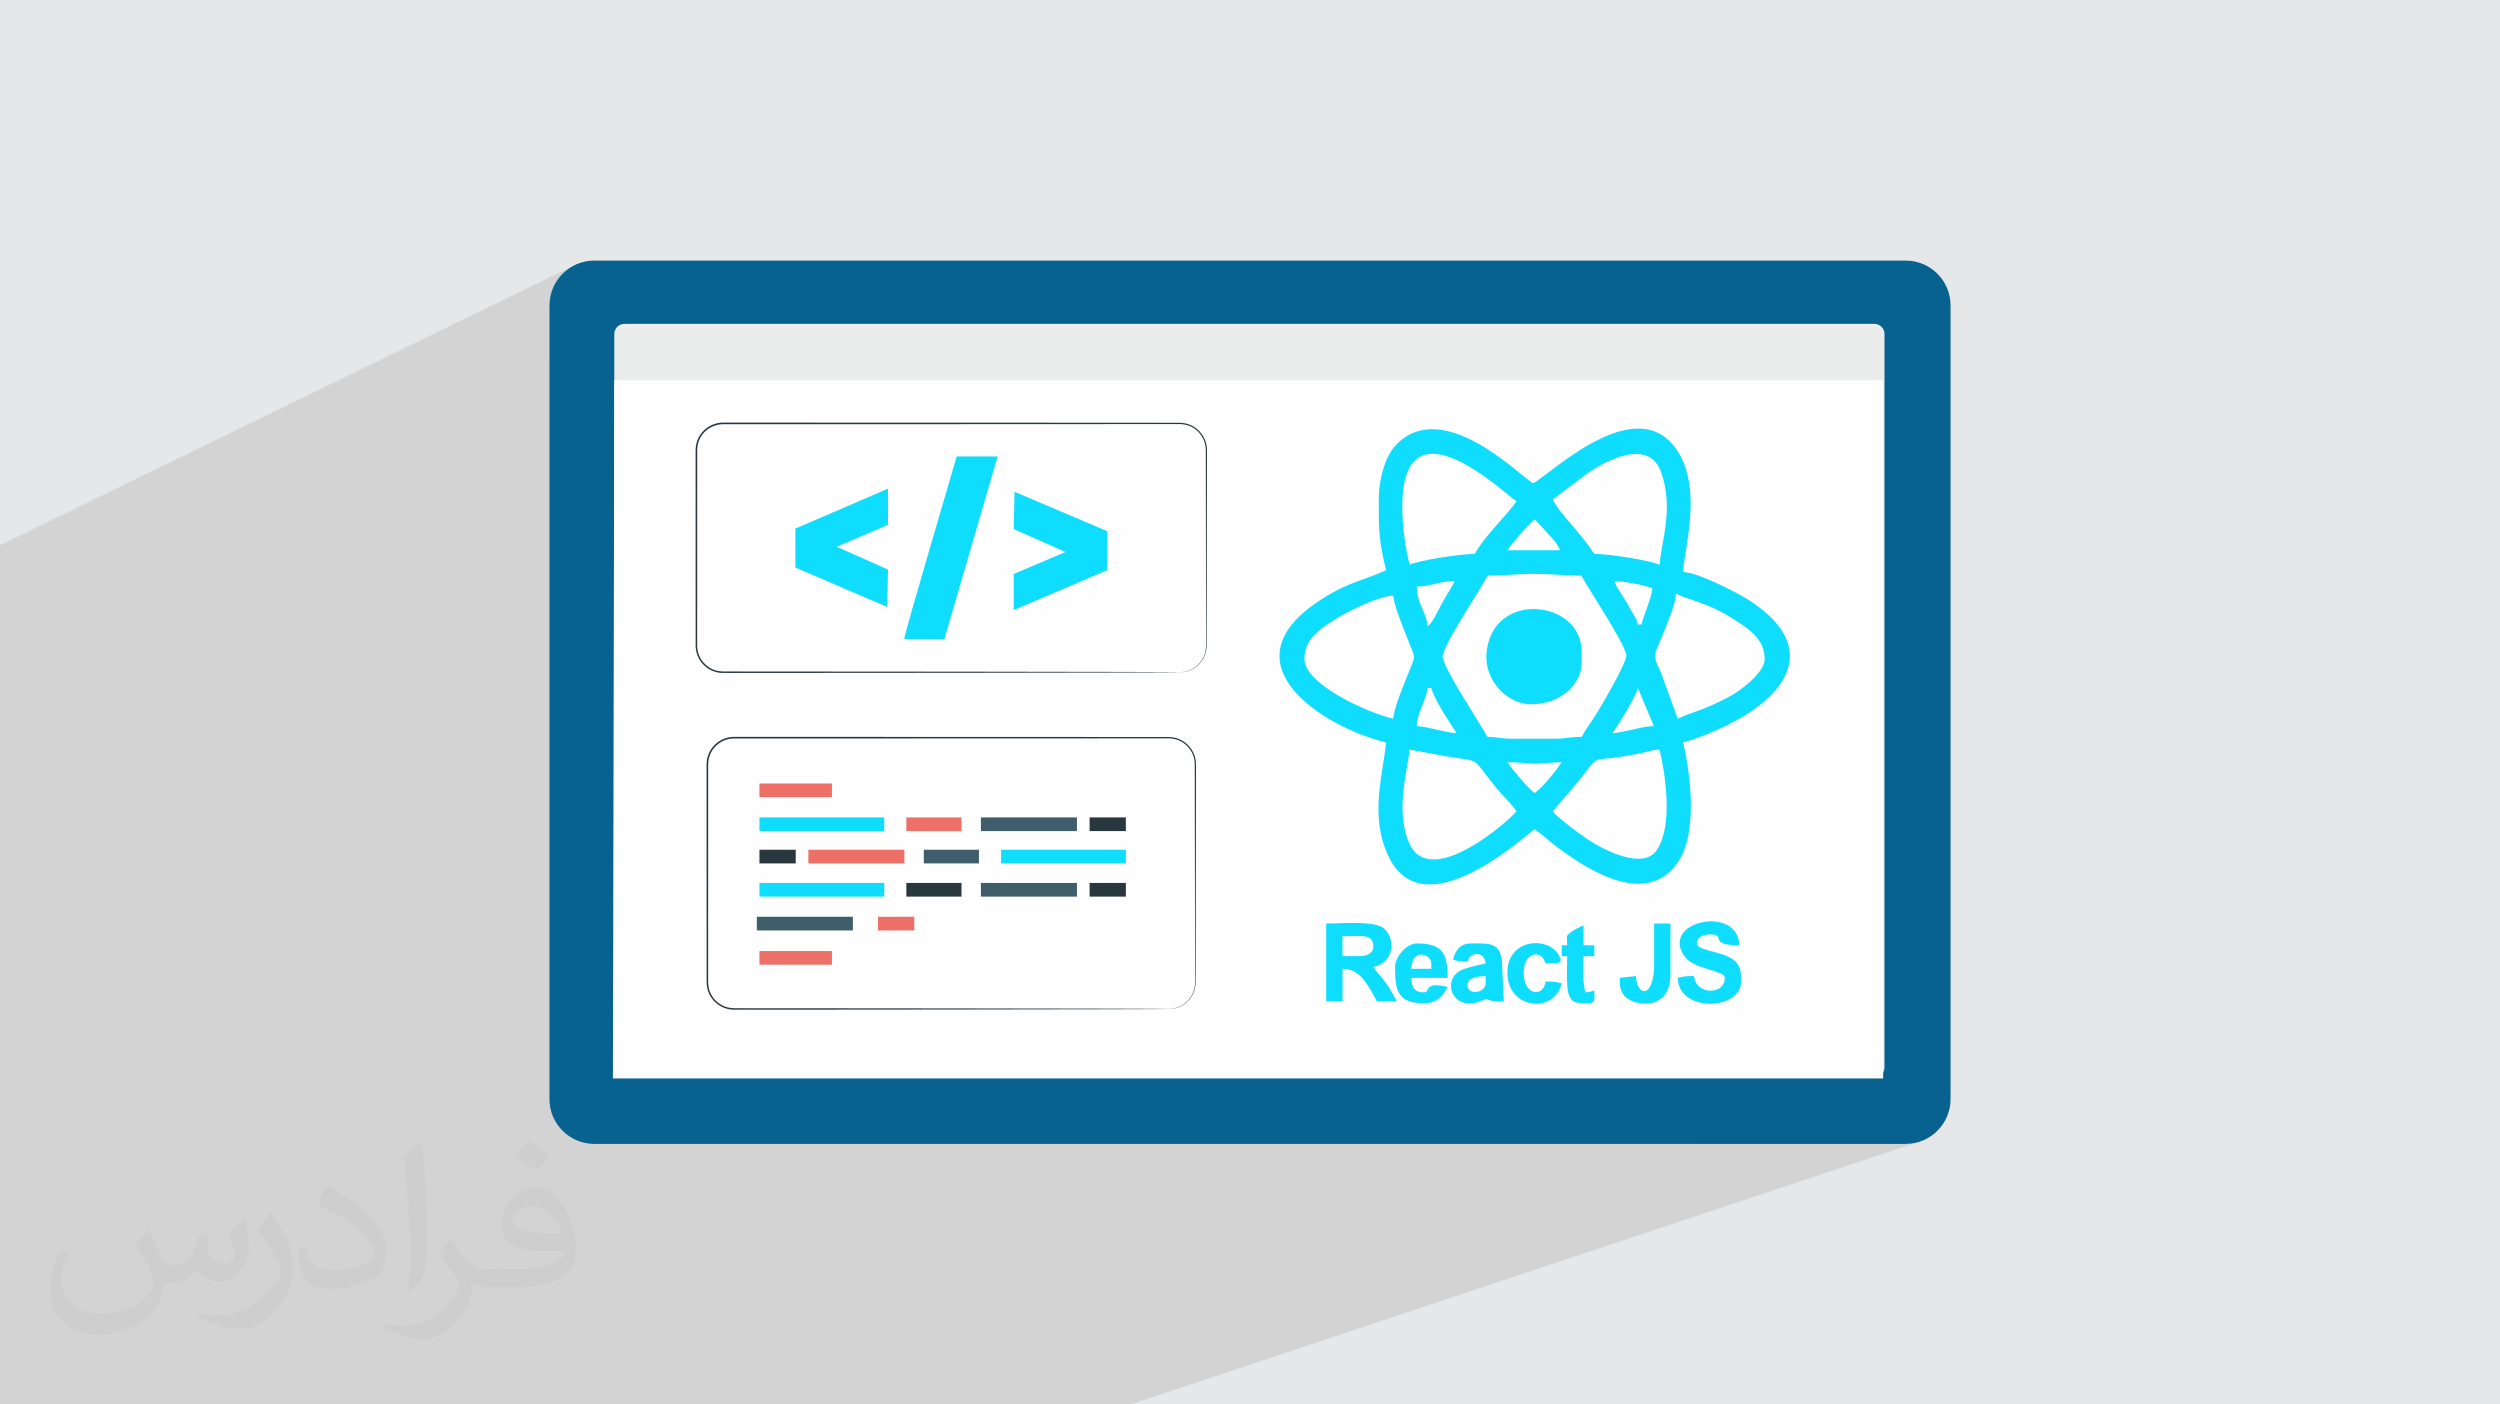
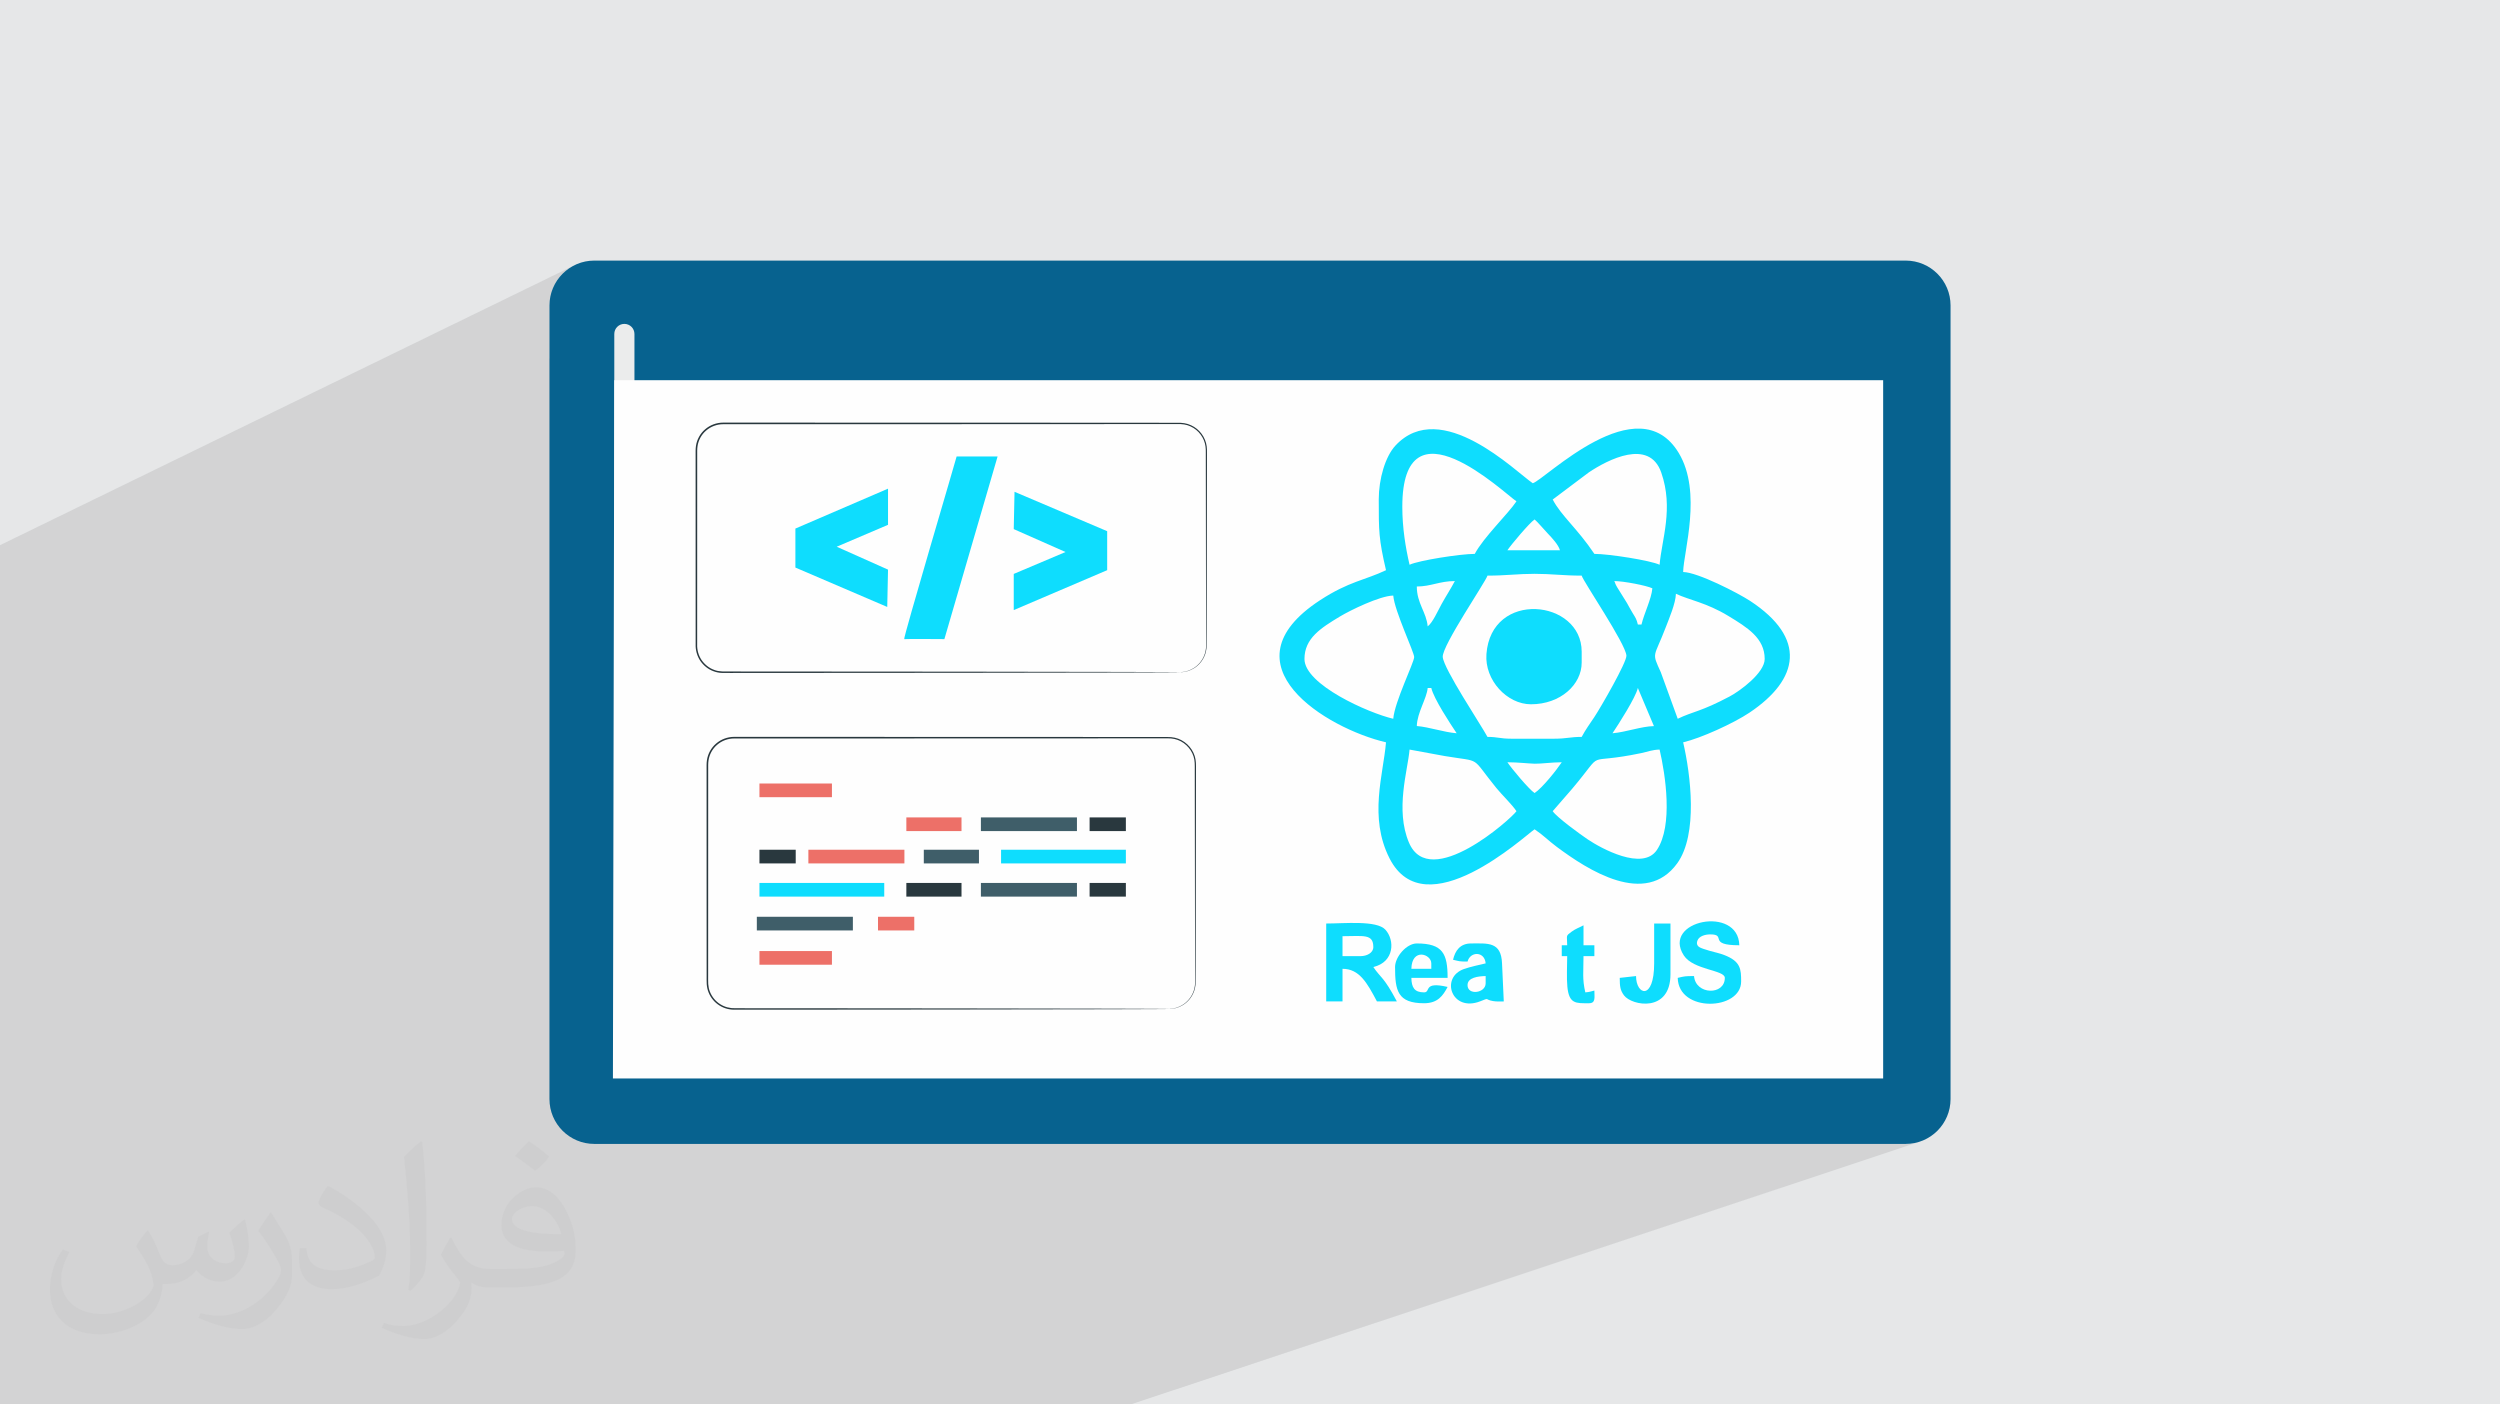
<svg xmlns="http://www.w3.org/2000/svg" xml:space="preserve" width="94.192mm" height="52.917mm" version="1.1" style="shape-rendering:geometricPrecision; text-rendering:geometricPrecision; image-rendering:optimizeQuality; fill-rule:evenodd; clip-rule:evenodd" viewBox="0 0 9404.92 5283.66">
  <defs>
    <style type="text/css">
   
    .fil10 {fill:#0EDDFE}
    .fil0 {fill:#E6E7E8}
    .fil5 {fill:#FEFEFE;fill-rule:nonzero}
    .fil7 {fill:#ED7068;fill-rule:nonzero}
    .fil4 {fill:#EBECEC;fill-rule:nonzero}
    .fil9 {fill:#3F5E69;fill-rule:nonzero}
    .fil6 {fill:#29383E;fill-rule:nonzero}
    .fil3 {fill:#07628F;fill-rule:nonzero}
    .fil8 {fill:#0EDDFE;fill-rule:nonzero}
    .fil2 {fill:#373435;fill-opacity:0.031}
    .fil1 {fill:#2B2A29;fill-opacity:0.102}
   
  </style>
  </defs>
  <g id="Layer_x0020_1">
    <polygon class="fil0" points="-0,0 9404.92,0 9404.92,5283.66 -0,5283.66 " />
    <polygon class="fil1" points="3376.72,5283.66 2204.21,5283.66 2074.24,5283.66 2069.16,5283.66 1979.36,5283.66 1868.47,5283.66 1844.46,5283.66 1831.37,5283.66 1776.61,5283.66 1774.24,5283.66 1774.13,5283.66 1735.15,5283.66 1691.29,5283.66 1677.26,5283.66 1672.6,5283.66 1659.26,5283.66 1649.03,5283.66 1640.07,5283.66 1616.87,5283.66 1556.59,5283.66 1529.48,5283.66 1498.3,5283.66 1497.96,5283.66 1471.95,5283.66 1427.89,5283.66 1402.36,5283.66 1392.54,5283.66 1391.5,5283.66 1359.06,5283.66 1323.42,5283.66 1314.88,5283.66 1301.62,5283.66 1297.61,5283.66 1274.02,5283.66 1261.9,5283.66 1261.33,5283.66 1240.97,5283.66 1225.8,5283.66 1225.79,5283.66 1203.3,5283.66 1172.48,5283.66 1157.77,5283.66 1154.71,5283.66 1153.78,5283.66 1146.79,5283.66 1127.41,5283.66 1124.95,5283.66 1120.56,5283.66 1116.82,5283.66 1091.45,5283.66 1072.11,5283.66 1067.33,5283.66 1048.36,5283.66 1046.54,5283.66 1032.6,5283.66 991.63,5283.66 952.54,5283.66 949.24,5283.66 937.18,5283.66 936.24,5283.66 889.01,5283.66 871.59,5283.66 842.55,5283.66 830.2,5283.66 808.05,5283.66 772.87,5283.66 732.66,5283.66 730.32,5283.66 664.96,5283.66 661.25,5283.66 657.53,5283.66 645,5283.66 602.96,5283.66 592.65,5283.66 533.24,5283.66 442.88,5283.66 441.67,5283.66 441.53,5283.66 440.37,5283.66 437.88,5283.66 434.9,5283.66 425.75,5283.66 412.35,5283.66 374.49,5283.66 359.2,5283.66 350.96,5283.66 320.15,5283.66 278.85,5283.66 254.84,5283.66 237.36,5283.66 230.32,5283.66 196.5,5283.66 139.87,5283.66 66.15,5283.66 25.41,5283.66 -0,5283.66 -0,5273.3 -0,5226.34 -0,5216.89 -0,5213.51 -0,5200.15 -0,5198.87 -0,5194.34 -0,5169.59 -0,5166.19 -0,5162.03 -0,5133.78 -0,5133.43 -0,5132.48 -0,5128.07 -0,5100.53 -0,5074.55 -0,5063.85 -0,5047.12 -0,5026.91 -0,5019.63 -0,4993.74 -0,4989.64 -0,4972.95 -0,4968.59 -0,4958.88 -0,4956.57 -0,4945.93 -0,4943.38 -0,4927.66 -0,4924 -0,4910.12 -0,4909.03 -0,4903.15 -0,4902.05 -0,4881.18 -0,4862.31 -0,4856.25 -0,4856.1 -0,4846.53 -0,4841.16 -0,4835.86 -0,4834.11 -0,4830.75 -0,4820.31 -0,4807.62 -0,4807.01 -0,4805.03 -0,4803.49 -0,4796.05 -0,4791.57 -0,4790.47 -0,4784.92 -0,4782.83 -0,4773.81 -0,4764.18 -0,4761.28 -0,4760.67 -0,4755.94 -0,4750.16 -0,4746.35 -0,4742.65 -0,4739.26 -0,4736.63 -0,4731.58 -0,4731.23 -0,4728.07 -0,4717.19 -0,4716.87 -0,4710.65 -0,4710.28 -0,4701.39 -0,4700.62 -0,4693.37 -0,4685.01 -0,4684.03 -0,4675.02 -0,4649.17 -0,4648.21 -0,4647.33 -0,4642.77 -0,4642.67 -0,4632.08 -0,4626.18 -0,4616.37 -0,4613.32 -0,4611.12 -0,4599.25 -0,4596.55 -0,4595.79 -0,4584.92 -0,4565.29 -0,4560.6 -0,4552.54 -0,4548.77 -0,4539.21 -0,4531.37 -0,4530.14 -0,4519.78 -0,4515.77 -0,4509.75 -0,4484.39 -0,4483.15 -0,4479.37 -0,4475.46 -0,4466.79 -0,4463.54 -0,4460.41 -0,4447.23 -0,4437.66 -0,4416.05 -0,4392.64 -0,4389.87 -0,4385.07 -0,4377.71 -0,4369.39 -0,4369.07 -0,4361.72 -0,4360.04 -0,4359.66 -0,4359.1 -0,4358.73 -0,4356.38 -0,4352.56 -0,4350.34 -0,4347.16 -0,4343.36 -0,4331.85 -0,4330.54 -0,4327.96 -0,4310.81 -0,4308.9 -0,4304.97 -0,4301.24 -0,4297.85 -0,4294.59 -0,4292.41 -0,4291.33 -0,4291.23 -0,4273.12 -0,4257.97 -0,4252.8 -0,4249.38 -0,4243.23 -0,4213.76 -0,4213.75 -0,4204.29 -0,4188.48 -0,4161.7 -0,4160.78 -0,4141.49 -0,4116.65 -0,4115.63 -0,4053.29 -0,4052.25 -0,4019.86 -0,3988.32 -0,3979.17 -0,3946.93 -0,3946.72 -0,3944.22 -0,3942.2 -0,3938.98 -0,3936.18 -0,3917.25 -0,3915.64 -0,3893.95 -0,3857.96 -0,3797.54 -0,3796.48 -0,3734.11 -0,3724.38 -0,3713.3 -0,3692.84 -0,3683.61 -0,3671.83 -0,3661.96 -0,3649.94 -0,3646.85 -0,3630.34 -0,3569.47 -0,3559.01 -0,3536.7 -0,3531.23 -0,3523.37 -0,3510.99 -0,3509.99 -0,3469.2 -0,3453.87 -0,3447.39 -0,3444.91 -0,3320.43 -0,3319.34 -0,3285.12 -0,3265.92 -0,3013.02 -0,2948.58 -0,2916.19 -0,2884.65 -0,2846.53 -0,2844.17 -0,2843.82 -0,2840.38 -0,2837.25 -0,2834.28 -0,2520.31 -0,2340.41 -0,2336.61 -0,2149.54 -0,2050.92 2155.36,1000.66 2141.44,1009.11 2128.44,1018.83 2116.46,1029.73 2105.55,1041.71 2095.84,1054.71 2087.38,1068.63 2080.28,1083.38 2074.6,1098.9 2070.44,1115.07 2067.88,1131.83 2067.01,1149.09 2067.01,1349.01 2334.09,1221.4 2341.21,1219.19 2348.85,1218.43 7051.54,1218.43 7059.19,1219.19 7066.31,1221.4 7072.75,1224.9 7078.36,1229.53 7083,1235.14 7086.49,1241.58 7088.71,1248.7 7089.48,1256.34 7089.48,4014.96 7088.71,4022.6 7086.49,4029.72 7084.36,4033.64 7084.36,4057.03 6361.12,4303.38 7169.1,4303.38 7186.36,4302.52 7203.11,4299.95 7219.29,4295.8 4252.79,5283.66 4227.54,5283.66 3483.29,5283.66 3448.1,5283.66 " />
    <path class="fil2" d="M557.14 4629.28c17.95,27.21 29.6,53.36 40.96,82.43 8.45,16.91 12.93,48.09 52.57,48.09 11.61,0 28.28,-3.42 43.06,-11.61 16.63,-8.73 29.32,-21.94 35.94,-42l15.85 -53.36 38.57 -19.02 2.64 2.64c-5.27,20.09 -6.59,39.36 -6.59,54.43 0,44.63 38.57,61.56 69.22,61.56 17.95,0 34.09,-8.73 34.09,-25.11 0,-21.13 -8.98,-57.06 -20.62,-89.29 17.95,-17.95 35.94,-35.94 56.53,-50.47l3.17 1.6c8.98,38.04 14,75.56 14,100.66 0,24.57 -10.83,51.79 -19.81,69.49 -18.49,34.87 -51.25,62.62 -90.87,62.62 -30.1,0 -63.65,-15.07 -86.66,-43.06l-1.32 0c-21.66,26.96 -55.22,51.25 -108.86,51.25l-16.63 0c-2.64,35.41 -10.29,60.49 -21.94,82.95 -31.95,62.34 -126.81,106.47 -216.1,106.47 -124.17,0 -186.51,-71.59 -186.51,-166.96 0,-58.91 19.27,-113.6 48.88,-152.42l24.29 10.04c-18.49,35.41 -30.91,68.68 -30.91,101.45 0,89.29 72.66,131.83 156.4,131.83 77.68,0 173.83,-49.41 191.28,-106.72 -6.59,-62.62 -30.1,-91.93 -66.04,-148.99 10.83,-19.02 24.83,-38.04 42.28,-58.38l3.17 0 0 0 0 0 -0.02 -0.09zm1432.14 -336.04c26.15,16.39 51.79,35.66 76.87,57.85 -14,19.81 -31.45,37.79 -53.11,53.64 -25.11,-20.34 -50.19,-37.79 -75.84,-56.27 17.42,-19.55 34.62,-38.29 52.04,-55.22l0 0 0 0 0 0 0 0 0 0 0.03 0zm13.47 244.11c-42.28,0 -76.87,27.75 -76.87,48.34 0,44.13 84.53,57.85 185.72,57.31 -12.68,-51.79 -57.06,-105.68 -108.86,-105.68l0.01 0.03zm-94.86 236.19c54.96,0 103.04,-1.6 139.74,-10.83 40.96,-10.29 75.56,-30.91 75.56,-45.17 0,-3.7 0,-8.19 -1.32,-11.89 -22.98,2.11 -49.41,2.11 -72.38,2.11 -74.49,0 -131.55,-16.91 -154.02,-58.66 -5.55,-11.61 -9.51,-24.57 -9.51,-39.36 0,-40.43 17.42,-79.79 48.09,-107 25.61,-22.45 53.89,-36.44 82.67,-36.44 52.04,0 93.51,41.75 122.57,107.54 15.85,35.94 26.68,77.4 26.68,129.72 0,34.87 -9.51,64.19 -31.17,85.85 -40.43,39.11 -114.92,53.89 -229.04,53.89l-51.79 0 0 0 -13.47 0c-28.28,0 -48.62,-5.02 -64.72,-17.42l-2.64 0c0.79,6.59 1.32,12.93 1.32,19.02 0,25.61 -8.45,58.38 -25.61,84.53 -50.72,75.3 -105.68,108.04 -153.24,108.04 -48.09,0 -107,-18.49 -160.11,-42.54l9.51 -18.49c17.17,7.13 40.96,11.89 73.7,11.89 85.85,0 198.66,-82.43 212.66,-163 -3.17,-6.59 -8.98,-15.32 -17.17,-24.57 -25.11,-29.85 -40.96,-54.68 -55.75,-80.83 12.68,-25.11 24.29,-45.17 35.13,-63.4l4.49 -0.53c36.72,74.77 69.99,117.55 144.23,117.55l11.61 0 0 0 53.89 0 0 0 0 0 0 0 0 0 0 0 0.09 0.01zm-371.98 79c6.34,-34.34 6.87,-72.91 6.87,-108.86l0 -53.36c0,-99.6 -12.68,-244.36 -22.98,-338.68 17.95,-19.27 43.06,-42 62.87,-57.31l5.81 1.6c13.47,118.62 16.63,256 16.63,383.06 0,33.3 -1.32,65.79 -4.49,89.55 -1.85,30.1 -19.27,52.83 -56.53,87.7l-8.19 -3.7zm-382.8 -157.19c1.85,46.77 24.83,83.49 105.15,83.49 49.93,0 92.19,-12.93 138.96,-35.13 8.45,-3.7 12.93,-8.73 12.93,-12.93 0,-29.32 -22.45,-68.15 -60.23,-103.55 -36.72,-33.3 -85.34,-62.62 -130.76,-82.18 -15.6,-6.59 -20.62,-13.47 -20.62,-20.09 0,-13.47 17.95,-41.75 32.77,-62.09l5.02 -0.53c52.04,27.21 110.17,67.64 153.24,112.53 39.11,41.47 63.4,83.49 63.4,129.19 0,33.81 -10.29,65.51 -26.96,95.11 -57.06,28.79 -117.83,50.72 -178.06,50.72 -73.17,0 -123.1,-34.34 -123.1,-114.92 0,-8.73 0,-22.19 3.17,-39.64l25.11 0 0 0 0 0 0 0 0 0 0 0 -0.02 0zm-132.37 -132.9l45.45 73.45c16.63,27.21 32.23,56.81 32.23,103.55l0 59.7c0,48.34 -30.91,100.13 -80.83,151.38 -39.11,34.62 -73.7,49.41 -105.68,49.41 -47.55,0 -101.98,-14.79 -164.85,-41.75l7.13 -18.49c19.81,5.27 42.79,9.77 71.06,9.77 90.36,-0.53 182.8,-66.57 225.08,-147.15 5.02,-9.26 6.87,-17.95 6.87,-24.04 0,-9.26 -5.02,-19.55 -8.98,-28.79 -22.98,-43.31 -48.62,-82.95 -76.87,-119.68 14.79,-23.25 29.6,-45.7 45.7,-67.9l3.7 0.53 0 0 0 0 0 0 0 0 0 0 -0.02 0.01z" />
    <g id="_2459095673808">
      <path class="fil3" d="M7169.1 4303.38l-4933.28 0c-93.23,0 -168.8,-75.59 -168.8,-168.81l0 -2985.48c0,-93.23 75.58,-168.8 168.8,-168.8l4933.28 0c93.23,0 168.8,75.58 168.8,168.8l0 2985.48c0,93.23 -75.58,168.81 -168.8,168.81z" />
-       <path class="fil4" d="M7051.54 4052.87l-4702.69 0c-20.95,0 -37.92,-16.97 -37.92,-37.92l0 -2758.6c0,-20.95 16.97,-37.92 37.92,-37.92l4702.69 0c20.95,0 37.93,16.97 37.93,37.91l0 2758.62c0,20.94 -16.98,37.91 -37.93,37.91z" />
+       <path class="fil4" d="M7051.54 4052.87l-4702.69 0c-20.95,0 -37.92,-16.97 -37.92,-37.92l0 -2758.6c0,-20.95 16.97,-37.92 37.92,-37.92c20.95,0 37.93,16.97 37.93,37.91l0 2758.62c0,20.94 -16.98,37.91 -37.93,37.91z" />
      <polygon class="fil5" points="7084.36,4057.03 2305.81,4057.03 2310.93,1430.24 7084.36,1430.24 " />
-       <path class="fil5" d="M4396.72 3795.7l-1635.31 0c-55.37,0 -100.25,-44.88 -100.25,-100.24l0 -820.12c0,-55.36 44.88,-100.24 100.25,-100.24l1635.31 0c55.37,0 100.24,44.88 100.24,100.24l0 820.12c0,55.36 -44.87,100.24 -100.24,100.24z" />
      <path class="fil6" d="M4396.72 3795.7c-0.01,-0.29 4.88,-0.05 14.21,-1.45 9.25,-1.33 23.24,-4.71 38.81,-14.55 15.38,-9.64 32.35,-26.75 40.98,-52.27 4.5,-12.7 5.71,-27.11 5.21,-42.67 -0.05,-15.55 -0.09,-32.09 -0.14,-49.61 -0.23,-140.3 -0.56,-343.11 -0.96,-593.69 -0.04,-31.34 -0.06,-63.41 -0.11,-96.21 -0.01,-16.41 -0.02,-32.98 -0.04,-49.73 -0.03,-16.83 0.73,-33.64 -4.57,-49.61 -9.98,-31.88 -37.76,-58.66 -71.95,-65.95 -8.52,-1.87 -17.08,-2.52 -26.07,-2.41 -8.97,0.01 -17.97,0.02 -27.02,0.02 -18.1,0.01 -36.37,0.03 -54.8,0.05 -147.38,0.07 -304.85,0.17 -470.55,0.27 -331.41,0.07 -695.77,0.15 -1078.19,0.24 -23.24,0.05 -46.19,8.57 -63.62,23.69 -17.59,14.95 -29.3,36.42 -32.54,59.08 -1.72,11.2 -1.07,23.06 -1.2,34.84 0,11.77 0,23.51 0,35.25 -0.01,23.45 -0.01,46.83 -0.01,70.1 -0.01,93.15 -0.04,184.92 -0.05,275.1 -0.02,90.19 -0.04,178.77 -0.06,265.52 -0.03,43.37 -0.04,86.3 -0.05,128.74 0.14,10.52 -0.35,21.39 0.31,31.54 0.79,10.18 2.74,20.36 6.72,29.76 7.6,18.92 21.18,35.22 38.24,45.95 17.01,10.93 37.11,15.99 57.27,15.24 20.45,0.02 40.78,0.03 60.97,0.04 40.37,0.02 80.2,0.04 119.45,0.07 78.51,0.05 154.73,0.1 228.42,0.15 147.37,0.13 284.65,0.26 409.99,0.37 250.59,0.41 453.38,0.73 593.67,0.95 70,0.26 124.39,0.45 161.41,0.57 18.36,0.14 32.39,0.23 41.97,0.3 9.46,0.11 14.3,0.32 14.3,0.32 0,0 -4.84,0.21 -14.3,0.3 -9.58,0.07 -23.6,0.18 -41.97,0.3 -37.01,0.14 -91.4,0.32 -161.41,0.57 -140.29,0.23 -343.08,0.56 -593.67,0.96 -125.34,0.12 -262.62,0.23 -409.99,0.38 -73.7,0.04 -149.91,0.08 -228.42,0.14 -39.25,0.03 -79.08,0.05 -119.45,0.06 -20.19,0.01 -40.52,0.03 -60.97,0.04 -20.69,0.8 -42.4,-4.52 -60.26,-16.05 -18.04,-11.32 -32.41,-28.55 -40.47,-48.56 -4.2,-9.94 -6.3,-20.71 -7.14,-31.49 -0.69,-10.9 -0.2,-21.23 -0.36,-31.91 -0.01,-42.44 -0.02,-85.36 -0.04,-128.74 -0.03,-86.75 -0.05,-175.32 -0.07,-265.52 -0.02,-90.18 -0.04,-181.95 -0.05,-275.1 0,-23.27 0,-46.65 -0.01,-70.1 0,-11.73 0,-23.47 0,-35.25 0.14,-11.7 -0.57,-23.55 1.26,-35.74 3.44,-24.06 15.89,-46.88 34.56,-62.75 18.49,-16.07 42.93,-25.13 67.57,-25.17 382.42,0.09 746.78,0.17 1078.19,0.24 165.7,0.09 323.17,0.19 470.55,0.28 18.42,0.01 36.69,0.02 54.8,0.03 9.05,0.02 18.05,0.03 27.02,0.03 8.97,-0.09 18.3,0.59 27.14,2.58 35.88,7.71 64.93,35.83 75.33,69.26 5.52,16.81 4.69,34.5 4.69,51.02 -0.01,16.75 -0.04,33.33 -0.05,49.73 -0.03,32.8 -0.07,64.87 -0.1,96.21 -0.41,250.58 -0.73,453.39 -0.95,593.69 -0.06,17.52 -0.11,34.07 -0.14,49.61 0.41,15.44 -0.91,30.44 -5.6,43.24 -8.96,25.92 -26.35,43.12 -42.02,52.72 -15.86,9.79 -30.03,12.99 -39.38,14.14 -4.68,0.85 -8.3,0.64 -10.68,0.79 -2.39,0.07 -3.6,0.04 -3.6,0.04z" />
      <polygon class="fil7" points="2857.01,2998.98 3129.71,2998.98 3129.71,2947.54 2857.01,2947.54 " />
      <polygon class="fil7" points="2857.01,3629.26 3129.71,3629.26 3129.71,3577.81 2857.01,3577.81 " />
-       <polygon class="fil8" points="2857.01,3126.51 3326.5,3126.51 3326.5,3075.06 2857.01,3075.06 " />
      <polygon class="fil7" points="3409.67,3126.51 3617.18,3126.51 3617.18,3075.06 3409.67,3075.06 " />
      <polygon class="fil6" points="4099.04,3126.51 4235.47,3126.51 4235.47,3075.06 4099.04,3075.06 " />
      <polygon class="fil9" points="3690.11,3126.51 4051.43,3126.51 4051.43,3075.06 3690.11,3075.06 " />
      <polygon class="fil8" points="3765.99,3248.12 4235.47,3248.12 4235.47,3196.68 3765.99,3196.68 " />
      <polygon class="fil9" points="3475.32,3248.12 3682.81,3248.12 3682.81,3196.68 3475.32,3196.68 " />
      <polygon class="fil6" points="2857.01,3248.12 2993.46,3248.12 2993.46,3196.68 2857.01,3196.68 " />
      <polygon class="fil7" points="3041.07,3248.12 3402.38,3248.12 3402.38,3196.68 3041.07,3196.68 " />
      <polygon class="fil8" points="2857.01,3373.03 3326.5,3373.03 3326.5,3321.59 2857.01,3321.59 " />
      <polygon class="fil6" points="3409.67,3373.03 3617.18,3373.03 3617.18,3321.59 3409.67,3321.59 " />
      <polygon class="fil6" points="4099.04,3373.03 4235.47,3373.03 4235.47,3321.59 4099.04,3321.59 " />
      <polygon class="fil7" points="3303.02,3500.29 3439.46,3500.29 3439.46,3448.87 3303.02,3448.87 " />
      <polygon class="fil9" points="3690.11,3373.03 4051.43,3373.03 4051.43,3321.59 3690.11,3321.59 " />
      <polygon class="fil9" points="2847.17,3500.29 3208.49,3500.29 3208.49,3448.87 2847.17,3448.87 " />
      <path class="fil5" d="M4438.14 2528.93l-1718.05 0c-55.36,0 -100.24,-44.88 -100.24,-100.24l0 -735.56c0,-55.36 44.88,-100.23 100.24,-100.23l1718.05 0c55.37,0 100.23,44.87 100.23,100.23l0 735.56c0,55.36 -44.86,100.24 -100.23,100.24z" />
      <path class="fil6" d="M4438.14 2528.93c-0.02,-0.3 4.87,-0.05 14.19,-1.44 9.25,-1.34 23.23,-4.7 38.79,-14.54 15.38,-9.63 32.34,-26.72 40.97,-52.22 4.52,-12.68 5.75,-27.07 5.25,-42.63 -0.04,-15.54 -0.09,-32.06 -0.14,-49.57 -0.23,-140.22 -0.56,-342.88 -0.96,-593.3 -0.01,-15.66 -0.04,-31.5 -0.05,-47.52 -0.01,-8.03 -0.02,-16.08 -0.02,-24.17 -0.02,-8.16 0.12,-16.2 -1.11,-24.08 -4.1,-31.79 -25.68,-61.69 -56.3,-75.33 -15.21,-7.37 -32.14,-9.25 -49.51,-8.86 -17.42,0.02 -35.03,0.03 -52.79,0.05 -35.53,0.02 -71.72,0.05 -108.54,0.08 -147.28,0.09 -304.64,0.18 -470.23,0.28 -331.2,0.07 -695.3,0.15 -1077.48,0.23 -23.22,0.06 -46.14,8.57 -63.58,23.67 -17.59,14.93 -29.3,36.37 -32.56,59.01 -1.73,11.19 -1.08,23.04 -1.21,34.83 0,11.75 0,23.49 0,35.22 -0.01,23.43 -0.01,46.79 -0.01,70.05 -0.01,93.09 -0.03,184.8 -0.04,274.92 -0.03,90.11 -0.05,178.64 -0.08,265.35 -0.01,21.67 -0.02,43.23 -0.02,64.67 -0.84,21.15 4.96,41.8 16.35,59.06 11.57,17 28.26,30.54 47.5,37.36 19.06,7.84 40.02,5.75 60.77,6.08 331.21,0.24 629.48,0.46 880.01,0.65 250.41,0.41 453.08,0.73 593.26,0.96 69.95,0.25 124.31,0.43 161.3,0.56 18.35,0.14 32.38,0.23 41.95,0.3 9.46,0.11 14.3,0.32 14.3,0.32 0,0 -4.84,0.2 -14.3,0.31 -9.57,0.06 -23.59,0.16 -41.95,0.29 -36.98,0.14 -91.34,0.32 -161.3,0.57 -140.18,0.23 -342.85,0.55 -593.26,0.96 -250.53,0.19 -548.8,0.41 -880.01,0.65 -10.39,-0.08 -20.63,0.21 -31.25,-0.18 -10.7,-0.25 -21.37,-2.46 -31.45,-6.19 -20.36,-7.21 -38.03,-21.5 -50.28,-39.48 -12.06,-18.13 -18.2,-40.45 -17.34,-62.22 0,-21.44 -0.01,-43 -0.02,-64.67 -0.03,-86.71 -0.05,-175.23 -0.08,-265.35 -0.01,-90.12 -0.03,-181.83 -0.04,-274.92 0,-23.26 -0.01,-46.62 -0.01,-70.05 0,-11.72 0,-23.46 0,-35.22 0.14,-11.7 -0.57,-23.55 1.27,-35.72 3.48,-24.05 15.92,-46.83 34.59,-62.69 18.49,-16.05 42.9,-25.1 67.52,-25.13 382.18,0.08 746.28,0.16 1077.48,0.23 165.59,0.1 322.95,0.2 470.23,0.28 36.81,0.03 73.01,0.06 108.54,0.08 17.76,0.02 35.37,0.03 52.79,0.05 17.35,-0.4 35.71,1.62 51.44,9.38 32.05,14.36 54.55,45.67 58.8,78.92 1.25,8.31 1.09,16.67 1.09,24.71 -0.01,8.1 -0.01,16.15 -0.02,24.17 -0.02,16.02 -0.04,31.86 -0.06,47.52 -0.4,250.42 -0.73,453.08 -0.95,593.3 -0.05,17.51 -0.1,34.04 -0.14,49.57 0.41,15.45 -0.93,30.42 -5.62,43.2 -8.99,25.9 -26.36,43.09 -42.03,52.67 -15.85,9.78 -30.01,12.98 -39.35,14.12 -4.67,0.85 -8.3,0.64 -10.68,0.8 -2.39,0.07 -3.59,0.03 -3.59,0.03z" />
      <polygon class="fil8" points="2992.23,1988.44 2992.23,2135.13 3337.78,2283.31 3340.71,2142.91 3147.63,2056.75 3340.71,1974.35 3340.71,1838.3 " />
      <polygon class="fil8" points="4165.18,2144.97 4165.18,1998.29 3816.62,1850.1 3813.68,1990.5 4008.43,2076.66 3813.68,2159.07 3813.68,2295.12 " />
      <path class="fil8" d="M3598.81 1717.2c0,3.65 -202.97,688.43 -197.23,687.22 5.74,-1.23 151.15,-0.1 151.15,-0.1l200.19 -687.12 -154.11 0z" />
      <path class="fil10" d="M5841.2 3051.62l72.88 -83.89c132.6,-156.9 32.23,-86.74 260.68,-134.68 23.38,-4.91 41.35,-12.58 68.61,-13.19 21.97,94.3 51.51,286.36 -10.46,378.08 -53.65,79.4 -209.74,-6.51 -259.51,-39.94 -27.95,-18.76 -116.66,-83.19 -132.19,-106.38zm-538.49 -231.76l132.43 24.35c143.17,24 94.25,-2.65 193.75,119.81 21.73,26.75 58.41,61.35 75.99,87.6 -18.47,27.59 -326.05,303.04 -404.45,118.16 -52.58,-123.97 -4.19,-272.14 2.28,-349.92zm368.08 47.72c38.56,0 77.19,4.7 102.88,5.46 20.76,0.62 66.42,-5.46 101.61,-5.46 -20.19,30.16 -72.5,95.96 -102.25,115.88 -21.7,-14.54 -86.41,-92.25 -102.25,-115.88zm395.35 -109.06c22.94,-34.25 86.98,-134.12 95.43,-170.4l60.46 143.44c-46.96,0.77 -105.26,22.76 -155.88,26.96zm-695.27 -170.4l13.63 0c9.58,41.1 72.09,135.55 95.44,170.4 -49.85,-4.14 -102.81,-23.33 -149.96,-27.26 1.11,-49.84 37.64,-104.08 40.9,-143.14zm933.84 -354.45c48.08,23.08 114.5,33.34 196.44,83.03 72.05,43.68 137.56,83.7 137.56,162.35 0,51.76 -91.98,119.86 -131.72,140.94 -109.59,58.14 -135.23,55.11 -195.46,84l-63.62 -174.95c-35.26,-78.07 -26.54,-51.23 18.81,-169.78 12.08,-31.58 37.2,-90.14 37.99,-125.6zm-708.9 -68.17c68.68,0 114.23,-6.81 177.22,-6.81 62.99,0 108.55,6.81 177.23,6.81 5.93,22.23 165.41,255.89 168.27,300.87 1.56,24.64 -96.6,194.91 -120.49,230.88 -16.71,25.16 -33.28,47.5 -47.78,74.91 -43.24,0 -56.91,6.81 -102.25,6.81l-163.59 0c-41.47,0 -49.72,-6.81 -88.62,-6.81 -22.49,-42.5 -165.46,-256.56 -168.27,-300.87 -2.7,-42.47 162.47,-284.09 168.27,-305.79zm-354.45 538.49c-92.97,-21.66 -333.99,-128.29 -333.99,-224.94 0,-77.82 61.29,-116.28 133.34,-159.76 38,-22.94 149.28,-77.67 200.66,-78.81 4.85,58.25 79.25,214.06 78.69,231.57 -0.68,21.23 -73.34,167.63 -78.69,231.94zm831.6 -518.05c34.59,0 121.26,16.76 143.14,27.27 -3.34,40.13 -31.18,94.6 -40.9,136.32l-13.64 0c-4.77,-20.48 -8.85,-25.73 -19.05,-42.3 -9.1,-14.77 -14.01,-24.85 -22.19,-39.15l-36.6 -58.83c-8.75,-14.84 -6.67,-15.52 -10.76,-23.31zm-702.09 170.41c-4.35,-52.25 -40.9,-86.7 -40.9,-149.96 53.04,0 85.83,-20.45 143.14,-20.45 -16.74,31.65 -32.37,54.74 -49.89,86.44 -13.84,25.05 -33.39,70.08 -52.35,83.97zm402.16 -402.16c9.65,7.07 36.48,39.26 49.54,52.7 15.85,16.31 40.53,43.12 45.89,63.17l-197.68 0c14.53,-21.7 82.9,-102.92 102.25,-115.87zm68.17 -74.99l136.24 -102.33c70.89,-47.4 226.91,-128.61 272.09,0.73 47.17,135.02 1.77,251.61 -6.17,346.98 -33.49,-16.07 -190.54,-40.9 -245.39,-40.9 -63.8,-95.28 -124.43,-142.92 -156.77,-204.49zm-293.11 204.49c-54.84,0 -211.9,24.83 -245.39,40.9 -15.02,-64.48 -27.26,-138.84 -27.26,-218.12 0,-418.62 381.18,-52.75 429.43,-20.45 -32.15,48.01 -123.69,135.16 -156.78,197.67zm-361.26 -204.49c0,118.94 -0.1,148.37 27.27,265.84 -77.79,37.32 -139,41.7 -248.24,113.03 -371.78,242.78 26.04,482.76 248.24,534.53 -10.18,122.29 -65.56,281.44 13.31,436.56 133.9,263.33 507.79,-84.03 545.62,-109.37 33.54,22.46 50.75,41.7 83.72,66.24 116.24,86.51 333.3,227.46 453.04,61.55 78.67,-108.99 50.39,-333.87 22.18,-454.97 66.3,-15.45 189.25,-71.29 249.57,-111.7 188.11,-126.01 215.6,-280.28 2.74,-420.07 -45.92,-30.16 -197.12,-107.74 -252.31,-108.97 1.72,-77.15 72.16,-299.75 -16.26,-447.25 -153.59,-256.24 -504.83,101.33 -549.5,113.25 -62.94,-42.15 -345.24,-325.94 -516.56,-141.66 -38.05,40.94 -62.83,125.01 -62.83,203z" />
      <path class="fil10" d="M5759.4 2649.46c111.74,0 190.86,-74.7 190.86,-156.78l0 -40.9c0,-197.27 -340.82,-233.58 -358.34,9.13 -7.07,97.99 77.76,188.55 167.48,188.55z" />
      <path class="fil10" d="M5118.66 3596.93l-68.16 0 0 -74.99c78.35,0 115.87,-9.98 115.87,40.9 0,22.04 -24.74,34.09 -47.72,34.09zm-129.5 170.4l61.35 0 0 -122.69c63.26,0 92.34,52.46 129.5,122.69l74.99 0c-49.83,-94.18 -60.93,-88.17 -88.62,-129.5 79.74,-18.58 81.54,-101.27 45.18,-140.62 -32.93,-35.65 -154,-22.98 -222.4,-22.98l0 293.1z" />
      <path class="fil10" d="M6488.75 3678.73c0,66.43 -109.93,64.59 -115.87,-6.82 -34.25,0 -35.36,0.76 -61.35,6.82 2.95,132.29 238.57,122.67 238.57,13.63 0,-46.13 -1.29,-75.63 -63.9,-99.69 -18.67,-7.17 -36.74,-10.57 -52.95,-15.21 -2.94,-0.84 -25.42,-7.91 -25.93,-8.15 -6.5,-3.03 -29.98,-7.13 -21.73,-30.55 6.14,-17.41 29.63,-23.62 48.64,-23.62 63.46,0 -12.41,40.9 109.06,40.9 -3.38,-151.64 -294,-93.14 -208.79,38.28 35.84,55.27 154.26,54.29 154.26,84.41z" />
      <path class="fil10" d="M5520.83 3705.99c0,-28.59 39.61,-33.44 68.16,-34.08l0 27.27c0,37.11 -68.16,46.48 -68.16,6.81zm-54.54 -95.43c24.03,5.6 22.4,6.82 54.54,6.82 10.42,-39.07 64.33,-39.19 68.16,6.81 -25.27,5.89 -57.08,12.69 -81.18,21.07 -91.08,31.66 -47.29,164.03 61.02,121.5 37.54,-14.74 14.06,-6.68 48.02,-0.75 13.2,2.3 26.89,1.33 40.31,1.33l-6.57 -143.38c-3.3,-82.21 -53.91,-74.74 -116.12,-74.74 -41.63,0 -60.17,27.03 -68.17,61.35z" />
      <path class="fil10" d="M5384.5 3624.19l0 20.45 -74.98 0c1.78,-79.82 74.98,-55.9 74.98,-20.45zm-136.32 13.64c0,88.26 9.07,136.32 109.06,136.32 51.33,0 70.88,-27.85 88.61,-61.35 -94,-21.9 -61.83,20.45 -88.61,20.45 -36.28,0 -46.91,-18.36 -47.72,-54.53l136.32 0c0,-90.55 -17.71,-129.51 -115.87,-129.51 -38.5,0 -81.8,50.2 -81.8,88.62z" />
      <path class="fil10" d="M6222.91 3624.19c0,140.87 -68.16,120.05 -68.16,47.72l-61.35 6.82c0,31.35 1.71,46.58 16.01,65.79 29.33,39.41 174.85,66.19 174.85,-79.43l0 -190.85 -61.35 0 0 149.95z" />
-       <path class="fil10" d="M5670.78 3658.28c0,141.03 177.59,156.37 204.49,40.9 -25.99,-6.06 -27.1,-6.82 -61.35,-6.82 -4.82,58.01 -81.8,58.1 -81.8,-34.08 0,-76.26 67.2,-88.77 81.8,-34.09 46.26,0 72.19,4.24 48.62,-33.63 -44.15,-70.94 -191.76,-56.78 -191.76,67.72z" />
      <path class="fil10" d="M5895.72 3556.04l-20.45 0 0 40.9 20.45 0c0,34.88 -2.65,81.8 0.65,115.24 6.42,65.29 32.47,61.99 81.15,61.99 26.48,0 20.45,-22.58 20.45,-47.72 -15.54,3.62 -15.68,5.28 -34.08,6.82 -11.84,-50.81 -6.82,-75.71 -6.82,-136.32l40.9 0 0 -40.9 -40.9 0 0 -74.99c-14.31,7.58 -30.31,13.27 -44.45,23.7 -24.25,17.89 -16.89,12.63 -16.89,51.28z" />
    </g>
  </g>
</svg>